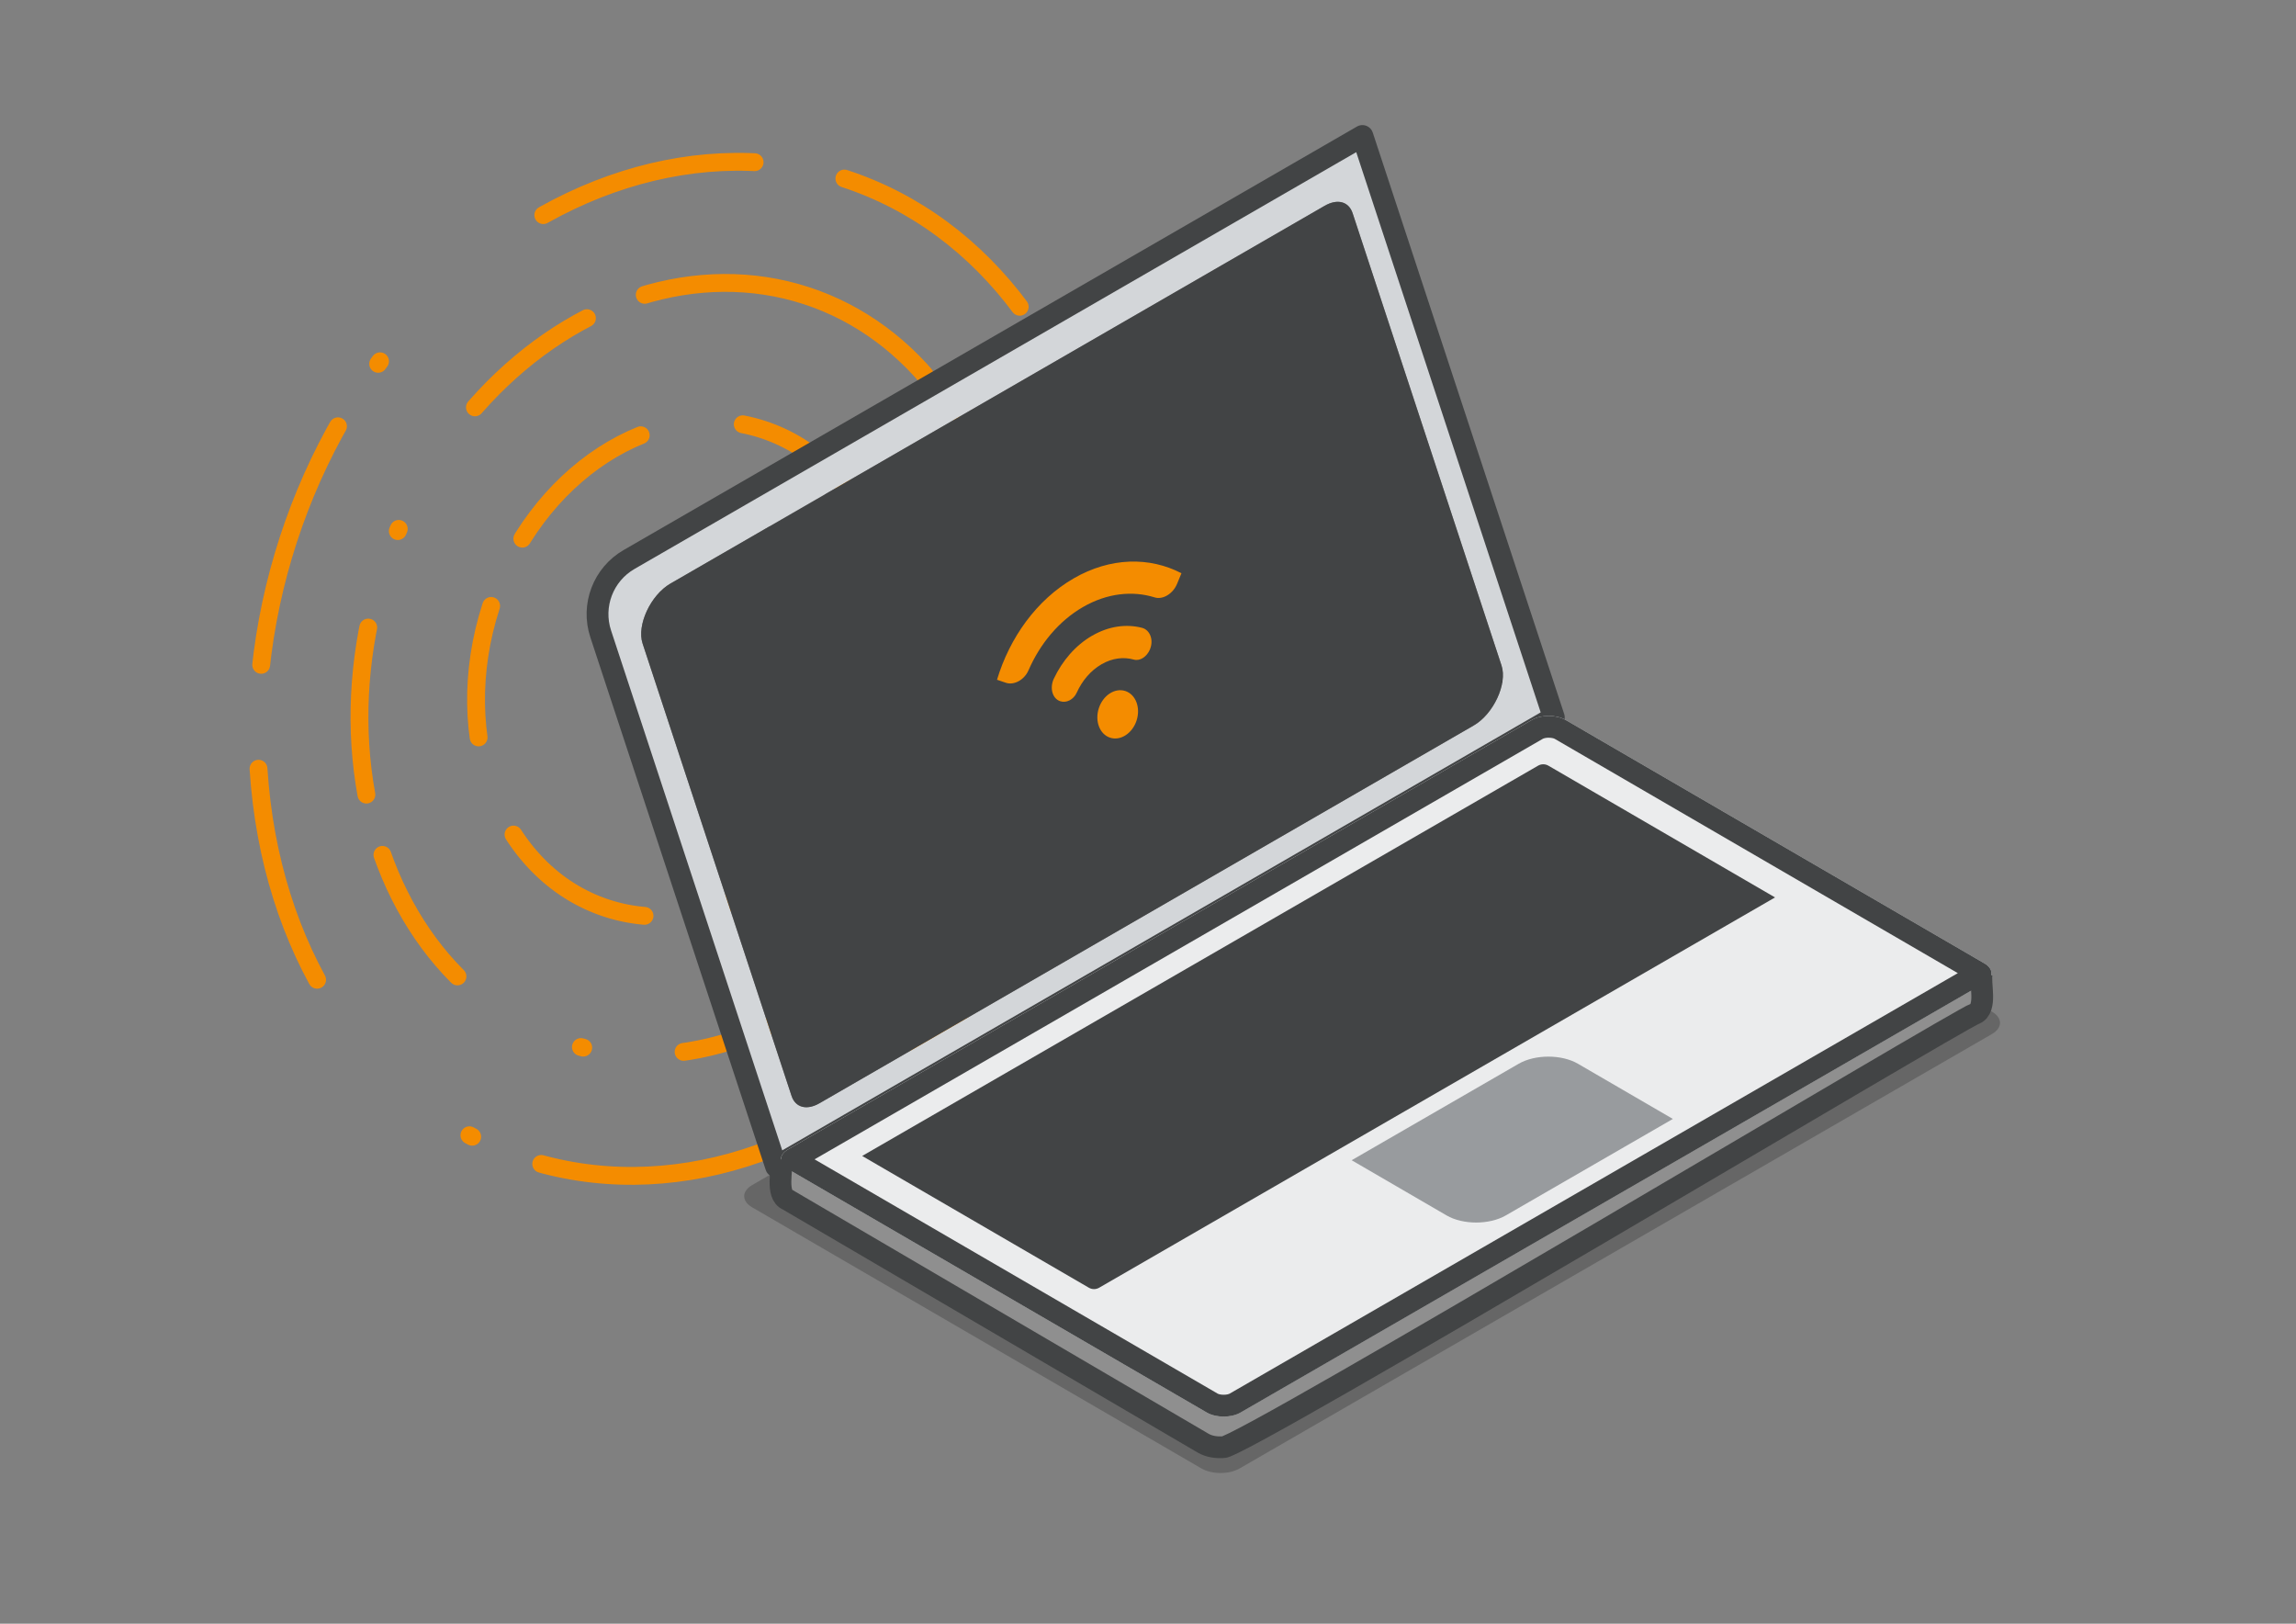
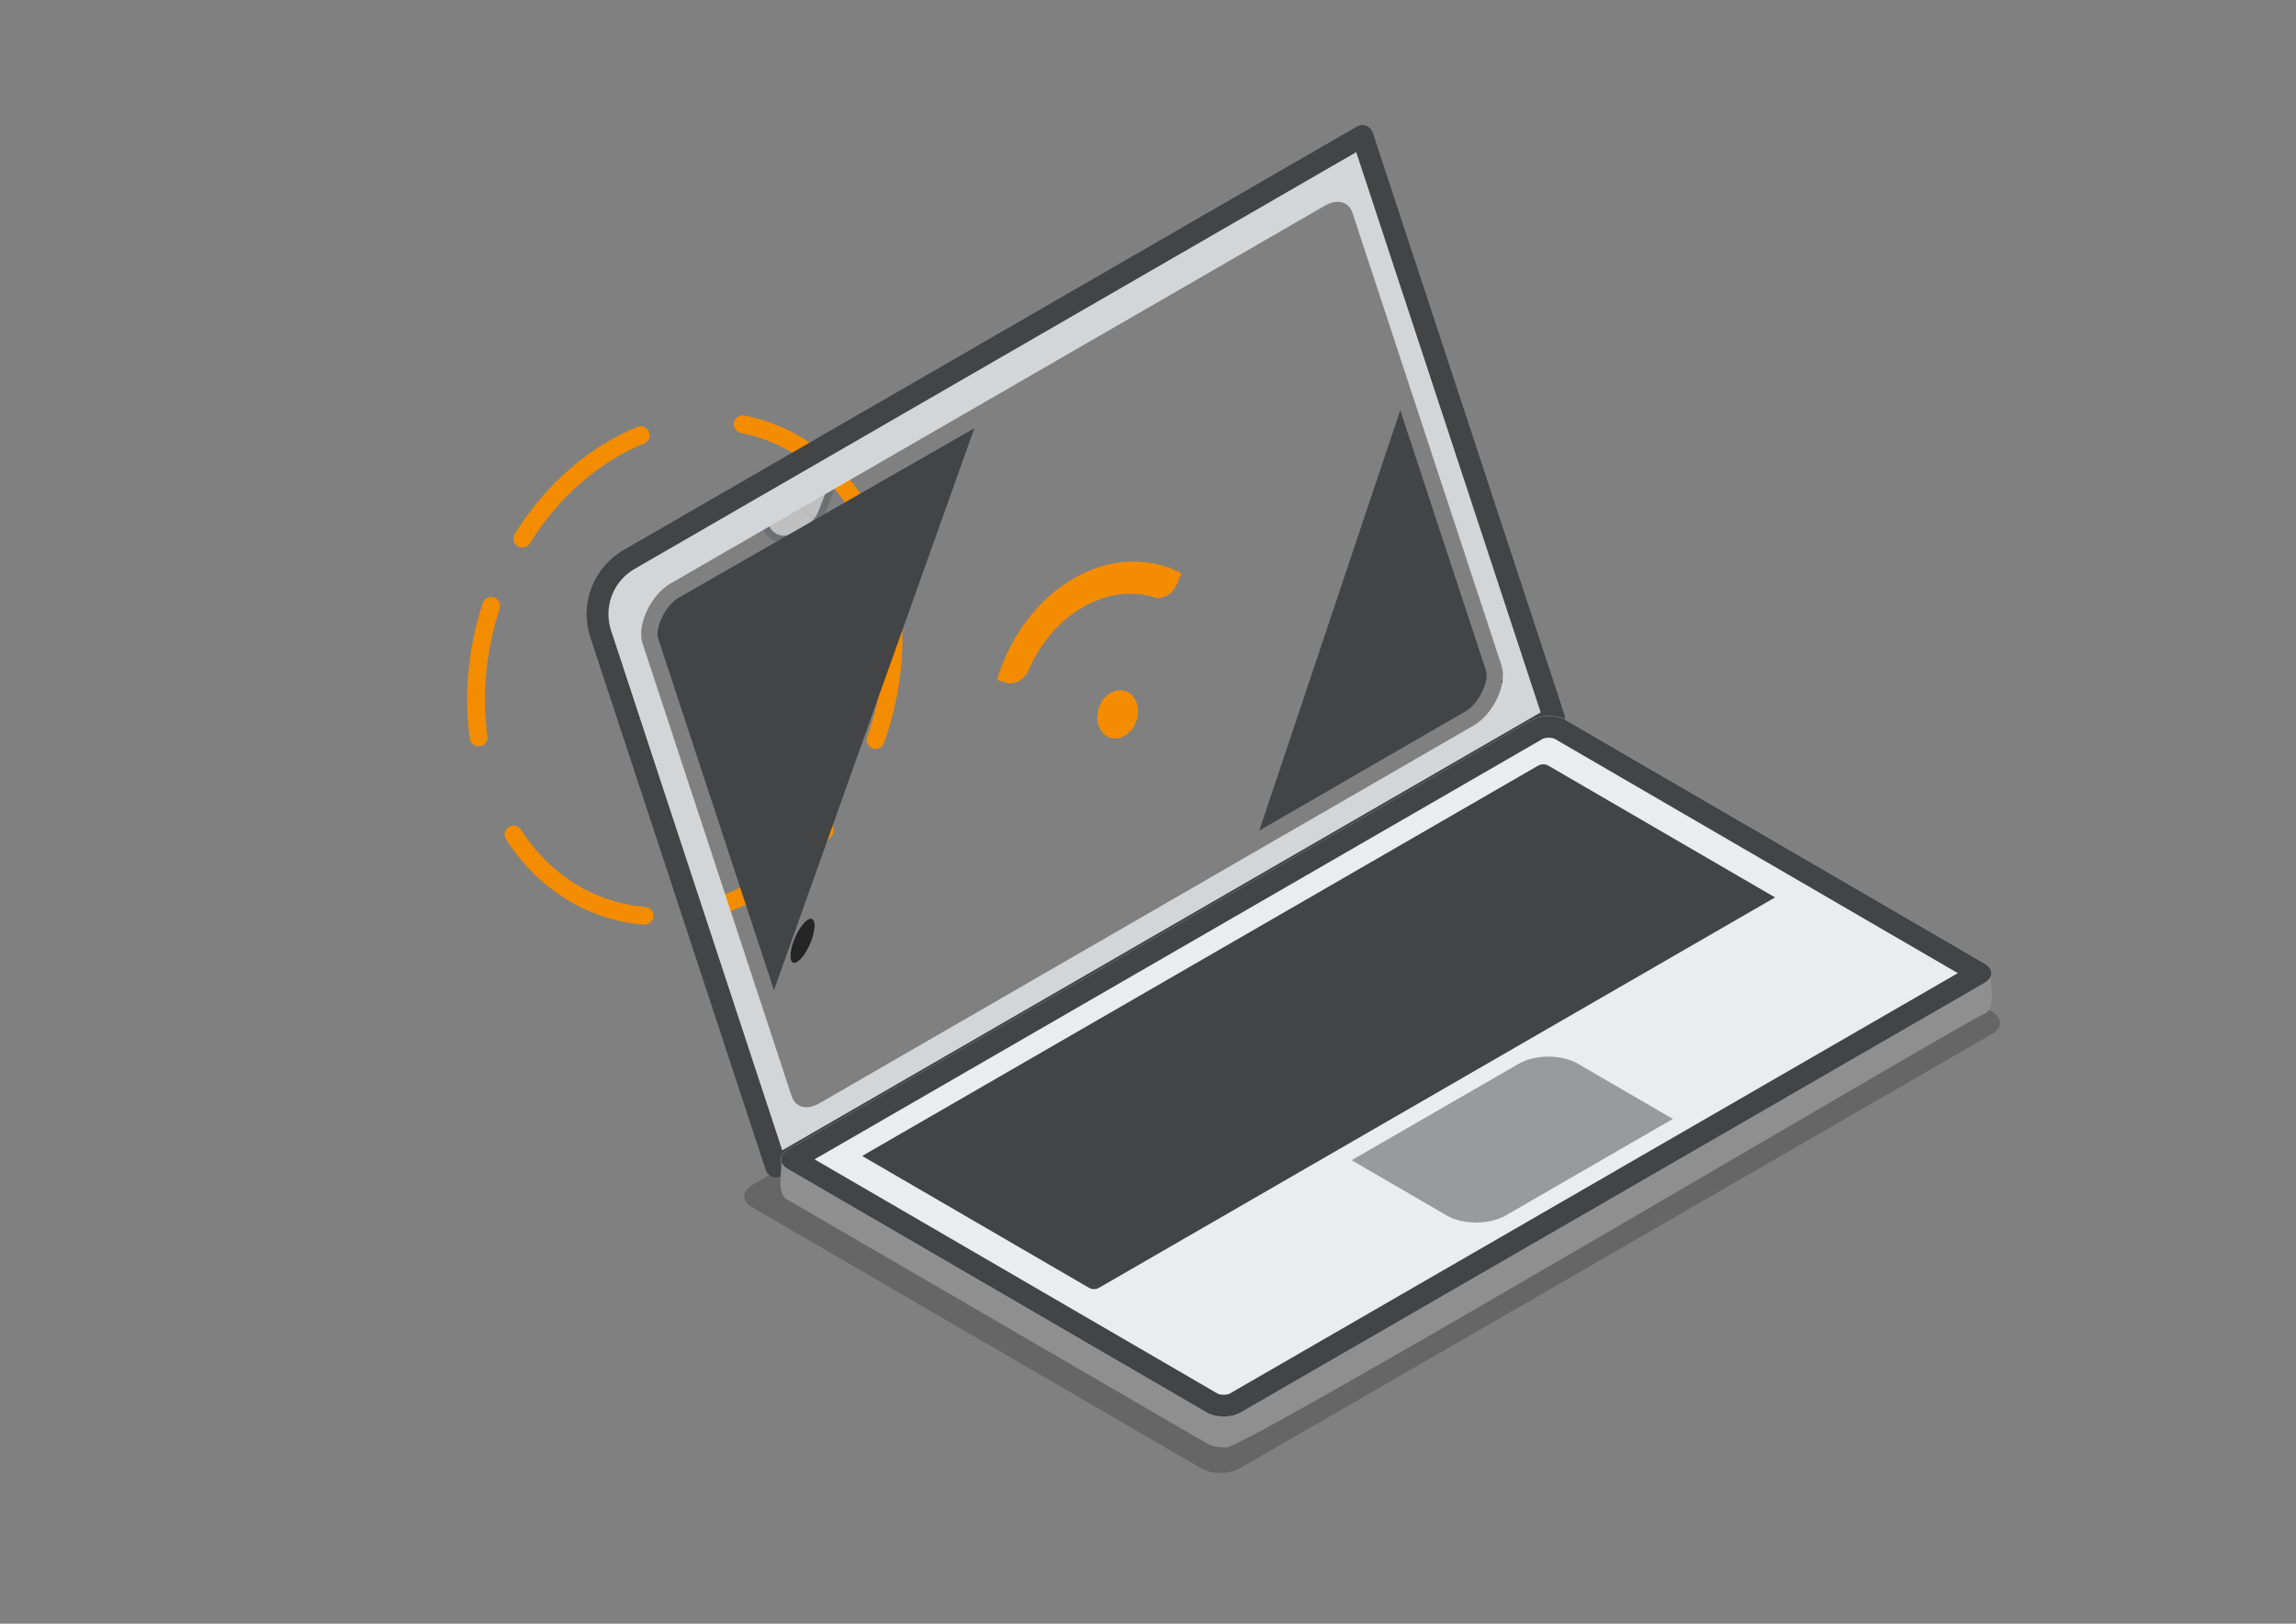
<svg xmlns="http://www.w3.org/2000/svg" id="Layers" viewBox="0 0 841.89 595.28">
  <rect x="0" y="0" width="841.89" height="595.28" fill="#808080" stroke="none" />
  <defs>
    <radialGradient id="Naamloos_verloop_26" cx="-921.57" cy="-3235.39" fx="-921.57" fy="-3235.39" r="19.78" gradientTransform="translate(1090.3 2955.97) rotate(-30) scale(1 .87) skewX(-26.57)" gradientUnits="userSpaceOnUse">
      <stop offset="0" stop-color="#d9d9d9" />
      <stop offset=".13" stop-color="#d1d1d1" />
      <stop offset=".47" stop-color="#c3c3c3" />
      <stop offset=".77" stop-color="#bfbfbf" />
    </radialGradient>
    <radialGradient id="Naamloos_verloop_22" cx="-921.57" cy="-3235.39" fx="-921.57" fy="-3235.39" r="19.78" gradientTransform="translate(1090.3 2955.97) rotate(-30) scale(1 .87) skewX(-26.57)" gradientUnits="userSpaceOnUse">
      <stop offset="0" stop-color="#d9d9d9" />
      <stop offset=".77" stop-color="#ccc" />
    </radialGradient>
    <radialGradient id="Naamloos_verloop_31" cx="-925.78" cy="-3235.39" fx="-925.78" fy="-3235.39" r="23.27" gradientTransform="translate(1090.3 2955.97) rotate(-30) scale(1 .87) skewX(-26.57)" gradientUnits="userSpaceOnUse">
      <stop offset="0" stop-color="#e6e6e6" />
      <stop offset=".26" stop-color="#d1d1d1" />
      <stop offset=".53" stop-color="#c3c3c3" />
      <stop offset=".77" stop-color="#bfbfbf" />
    </radialGradient>
  </defs>
  <g>
    <ellipse cx="251.11" cy="245.22" rx="92.3" ry="74.66" transform="translate(-59.8 408.09) rotate(-71.97)" style="fill:none; stroke:#f48c00; stroke-dasharray:0 0 0 0 48.83 27.25 58.59 38.15; stroke-linecap:round; stroke-linejoin:round; stroke-width:6.54px;" />
-     <ellipse cx="251.11" cy="245.22" rx="143.89" ry="116.38" transform="translate(-59.8 408.09) rotate(-71.97)" style="fill:none; stroke:#f48c00; stroke-dasharray:0 0 0 0 0 0 52.8 22.89 61.6 37.06 .88 52.8; stroke-linecap:round; stroke-linejoin:round; stroke-width:6.54px;" />
-     <ellipse cx="251.11" cy="245.22" rx="189.04" ry="152.9" transform="translate(-59.8 408.09) rotate(-71.97)" style="fill:none; stroke:#f48c00; stroke-dasharray:0 0 0 0 0 0 80.93 38.15 92.49 27.25 1.16 80.93; stroke-linecap:round; stroke-linejoin:round; stroke-width:6.54px;" />
  </g>
  <g>
    <path d="M298.52,165.35h0l-9.82,16.61-8.77,6.55c0,1,.24,1.86,.68,2.5l3.64,5.17c.91,1.3,2.6,1.45,4.43,.4l7.27-4.2c.91-.52,1.78-1.3,2.54-2.24l-9.78-8.17,9.82-16.61Z" style="fill:url(#Naamloos_verloop_26);" />
    <path d="M298.52,165.35c-.77-.07-1.66,.15-2.58,.68l-7.27,4.2c-1.83,1.05-3.51,3.15-4.43,5.51l-3.64,9.37c-.46,1.2-.69,2.37-.68,3.4l8.77-6.55,9.82-16.61Z" style="fill:url(#Naamloos_verloop_22);" />
    <path d="M300.37,186.87l3.64-9.37c.91-2.35,.91-4.6,0-5.9l-3.64-5.17c-.45-.64-1.09-1-1.85-1.08l-9.82,16.61,9.78,8.17c.77-.96,1.43-2.08,1.89-3.26Z" style="fill:url(#Naamloos_verloop_31);" />
    <path d="M297.17,166.23c1.86,0,3.69,.88,4.83,2.51l1.67,2.37c1.13,1.61,1.39,3.69,.67,5.53l-4.69,12.09c-.49,1.25-1.39,2.3-2.55,2.98l-6.7,3.87c-.93,.53-1.94,.79-2.95,.79-1.86,0-3.69-.88-4.83-2.51l-1.67-2.37c-1.13-1.61-1.39-3.69-.67-5.53l4.69-12.09c.49-1.25,1.39-2.3,2.55-2.98l6.7-3.87c.93-.53,1.94-.79,2.95-.79m0-2.53c-1.47,0-2.93,.39-4.21,1.13l-6.7,3.87c-1.66,.96-2.95,2.47-3.64,4.25l-4.69,12.09c-1.02,2.63-.66,5.59,.96,7.9l1.67,2.37c1.58,2.24,4.16,3.58,6.9,3.58,1.47,0,2.93-.39,4.21-1.13l6.7-3.87c1.66-.96,2.95-2.47,3.64-4.25l4.69-12.09c1.02-2.63,.66-5.59-.96-7.9l-1.67-2.37c-1.58-2.24-4.16-3.58-6.9-3.58h0Z" style="fill:#6d6f71;" />
  </g>
  <path d="M294.27,338.97c2.46-3.06,4.45-2.88,4.45,.4s-2,8.42-4.45,11.48c-2.46,3.06-4.45,2.88-4.45-.4s2-8.42,4.45-11.48" style="fill:#b9b9b9; fill-rule:evenodd;" />
  <path d="M294.27,338.97c2.46-3.06,4.45-2.88,4.45,.4s-2,8.42-4.45,11.48c-2.46,3.06-4.45,2.88-4.45-.4s2-8.42,4.45-11.48" style="fill:#252525; fill-rule:evenodd;" />
  <g style="opacity:.2;">
    <path d="M275.81,434.46c-3.9,2.25-3.91,5.9-.04,8.15l164.73,95.73c3.88,2.25,10.17,2.26,14.07,0l275.85-159.26c3.9-2.25,3.91-5.9,.04-8.15l-164.73-95.73c-3.88-2.25-10.17-2.26-14.07,0l-275.85,159.26Z" />
  </g>
  <g style="isolation:isolate;">
    <path d="M569.75,263.01l-285.18,164.65-65.02-197.45c-3.01-9.14,.81-19.15,9.14-23.96L499.56,49.86l70.19,213.15Zm-279.52,138.73c1.42,4.33,5.58,5.43,10.27,2.72l239.88-138.49c7.26-4.19,12.41-15.28,10.2-21.97l-54.6-165.83c-1.43-4.32-5.59-5.42-10.28-2.71L245.82,213.95c-7.26,4.19-12.41,15.28-10.2,21.97l54.61,165.82" style="fill:#d3d6d9;" />
    <path d="M569.75,263.01l-285.18,164.65-64.31-195.28c-3.43-10.4,.92-21.79,10.4-27.26L499.56,49.86l70.19,213.15Z" style="fill:none; stroke:#424445; stroke-linejoin:round; stroke-width:8px;" />
  </g>
-   <path d="M245.82,213.95c-7.26,4.19-12.41,15.28-10.2,21.97l54.61,165.82c1.42,4.33,5.58,5.43,10.27,2.72l239.88-138.49c7.26-4.19,12.41-15.28,10.2-21.97l-54.6-165.83c-1.43-4.32-5.59-5.42-10.28-2.71L245.82,213.95Z" style="fill:#424445;" />
  <g style="isolation:isolate;">
    <path d="M288.89,428.6l153.59,89.26c1.71,.96,3.73,1.38,5.69,1.46,2.29,.06,4.69-.34,6.7-1.46l272.75-157.47h0c1.73-1,2.59-2.31,2.58-3.61-.88,3.78,2.13,12.87-2.56,14.9-5.06,1.47-272.27,160-277.86,158.92-2.49,.11-5.1-.22-7.28-1.44l-153.59-89.26c-4.66-1.87-1.79-11.45-2.57-14.85,0,1.29,.85,2.58,2.55,3.56Z" style="fill:#8f8f8f;" />
    <path d="M561.68,263.95c3.43-1.98,8.97-1.99,12.39,0l153.59,89.26c3.41,1.98,3.39,5.2-.04,7.18l-272.75,157.47c-3.43,1.98-8.98,1.98-12.39,0l-153.59-89.26c-3.42-1.99-3.39-5.2,.04-7.18l272.75-157.47Z" style="fill:#ebeced;" />
  </g>
  <path d="M567.89,270.46c1.08,0,1.89,.24,2.17,.4l147.83,85.91-267.01,154.16c-.29,.17-1.11,.41-2.2,.41-1.21,0-1.97-.29-2.17-.4l-147.83-85.91,267.01-154.16c.29-.17,1.11-.42,2.2-.42m0-8c-2.24,0-4.49,.5-6.2,1.49l-272.75,157.47c-3.43,1.98-3.46,5.19-.04,7.18l153.59,89.26c1.7,.99,3.94,1.49,6.19,1.49s4.49-.49,6.2-1.48l272.75-157.47c3.43-1.98,3.45-5.2,.04-7.18l-153.59-89.26c-1.71-.99-3.95-1.49-6.19-1.49h0Z" style="fill:#424445;" />
-   <path d="M726.68,356.77c-.87,3.78,2.12,12.87-2.54,14.9-5.02,1.47-270.11,160-275.65,158.92-2.47,.11-5.06-.22-7.22-1.44l-152.37-89.26c-4.62-1.87-1.78-11.45-2.55-14.85" style="fill:none; stroke:#424445; stroke-miterlimit:10; stroke-width:7.97px;" />
  <g>
    <path d="M550.58,244l-22.34-67.84,22.34,67.84c1.24,3.76,.16,8.92-2.32,13.45,2.48-4.53,3.56-9.69,2.32-13.45Z" style="fill:#424445;" />
    <path d="M544.88,245.88l-31.44-95.49-51.69,154.12,75.63-43.74c5.03-2.91,8.71-11.23,7.5-14.89Z" style="fill:#424445;" />
  </g>
  <path d="M248.82,219.15c-3.55,2.05-6.42,6.8-7.38,10.71-.18,.86-.3,1.7-.35,2.52,0,.62,.07,1.18,.23,1.66l42.48,128.97,73.47-206.01-108.45,62.15Z" style="fill:#424445;" />
  <path d="M563.99,280.7c1.16-.67,2.6-.67,3.76,0l83.12,48.31-1.89,1.09-245.95,142c-1.16,.67-2.6,.67-3.76,0l-81.07-47.11-2.06-1.2,247.85-143.09Z" style="fill:#424445;" />
  <path d="M495.62,425.36l34.82,20.24c5.97,3.47,15.68,3.47,21.69,0l61.27-35.38-34.82-20.24c-5.97-3.47-15.68-3.47-21.69,0l-61.27,35.38Z" style="fill:#989b9e;" />
  <g>
    <ellipse cx="409.86" cy="261.91" rx="9" ry="7.28" transform="translate(33.93 570.56) rotate(-71.97)" style="fill:#f48c00;" />
    <path d="M393.66,212.06c13.54-7.82,27.9-7.96,39.55-1.9l-1.61,3.9c-1.48,3.58-5.19,5.89-8.19,4.96-8.16-2.54-17.47-1.58-26.33,3.54s-15.75,13.51-19.95,23.18c-1.54,3.55-5.34,5.58-8.31,4.57l-3.24-1.1c4.65-15.47,14.55-29.33,28.09-37.15Z" style="fill:#f48c00;" />
-     <path id="SVGID" d="M400.48,233.05c6.13-3.54,12.54-4.36,18.27-2.88,2.92,.76,4.35,4.43,2.92,7.87v.02c-1.12,2.68-3.64,4.4-5.91,3.76-3.71-1.05-7.88-.59-11.87,1.72s-7.1,6.04-9.06,10.37c-1.2,2.64-3.86,3.92-6.09,3.16h-.02c-2.86-.98-3.89-4.87-2.31-8.24,3.11-6.58,7.94-12.25,14.07-15.79Z" style="fill:#f48c00;" />
  </g>
</svg>